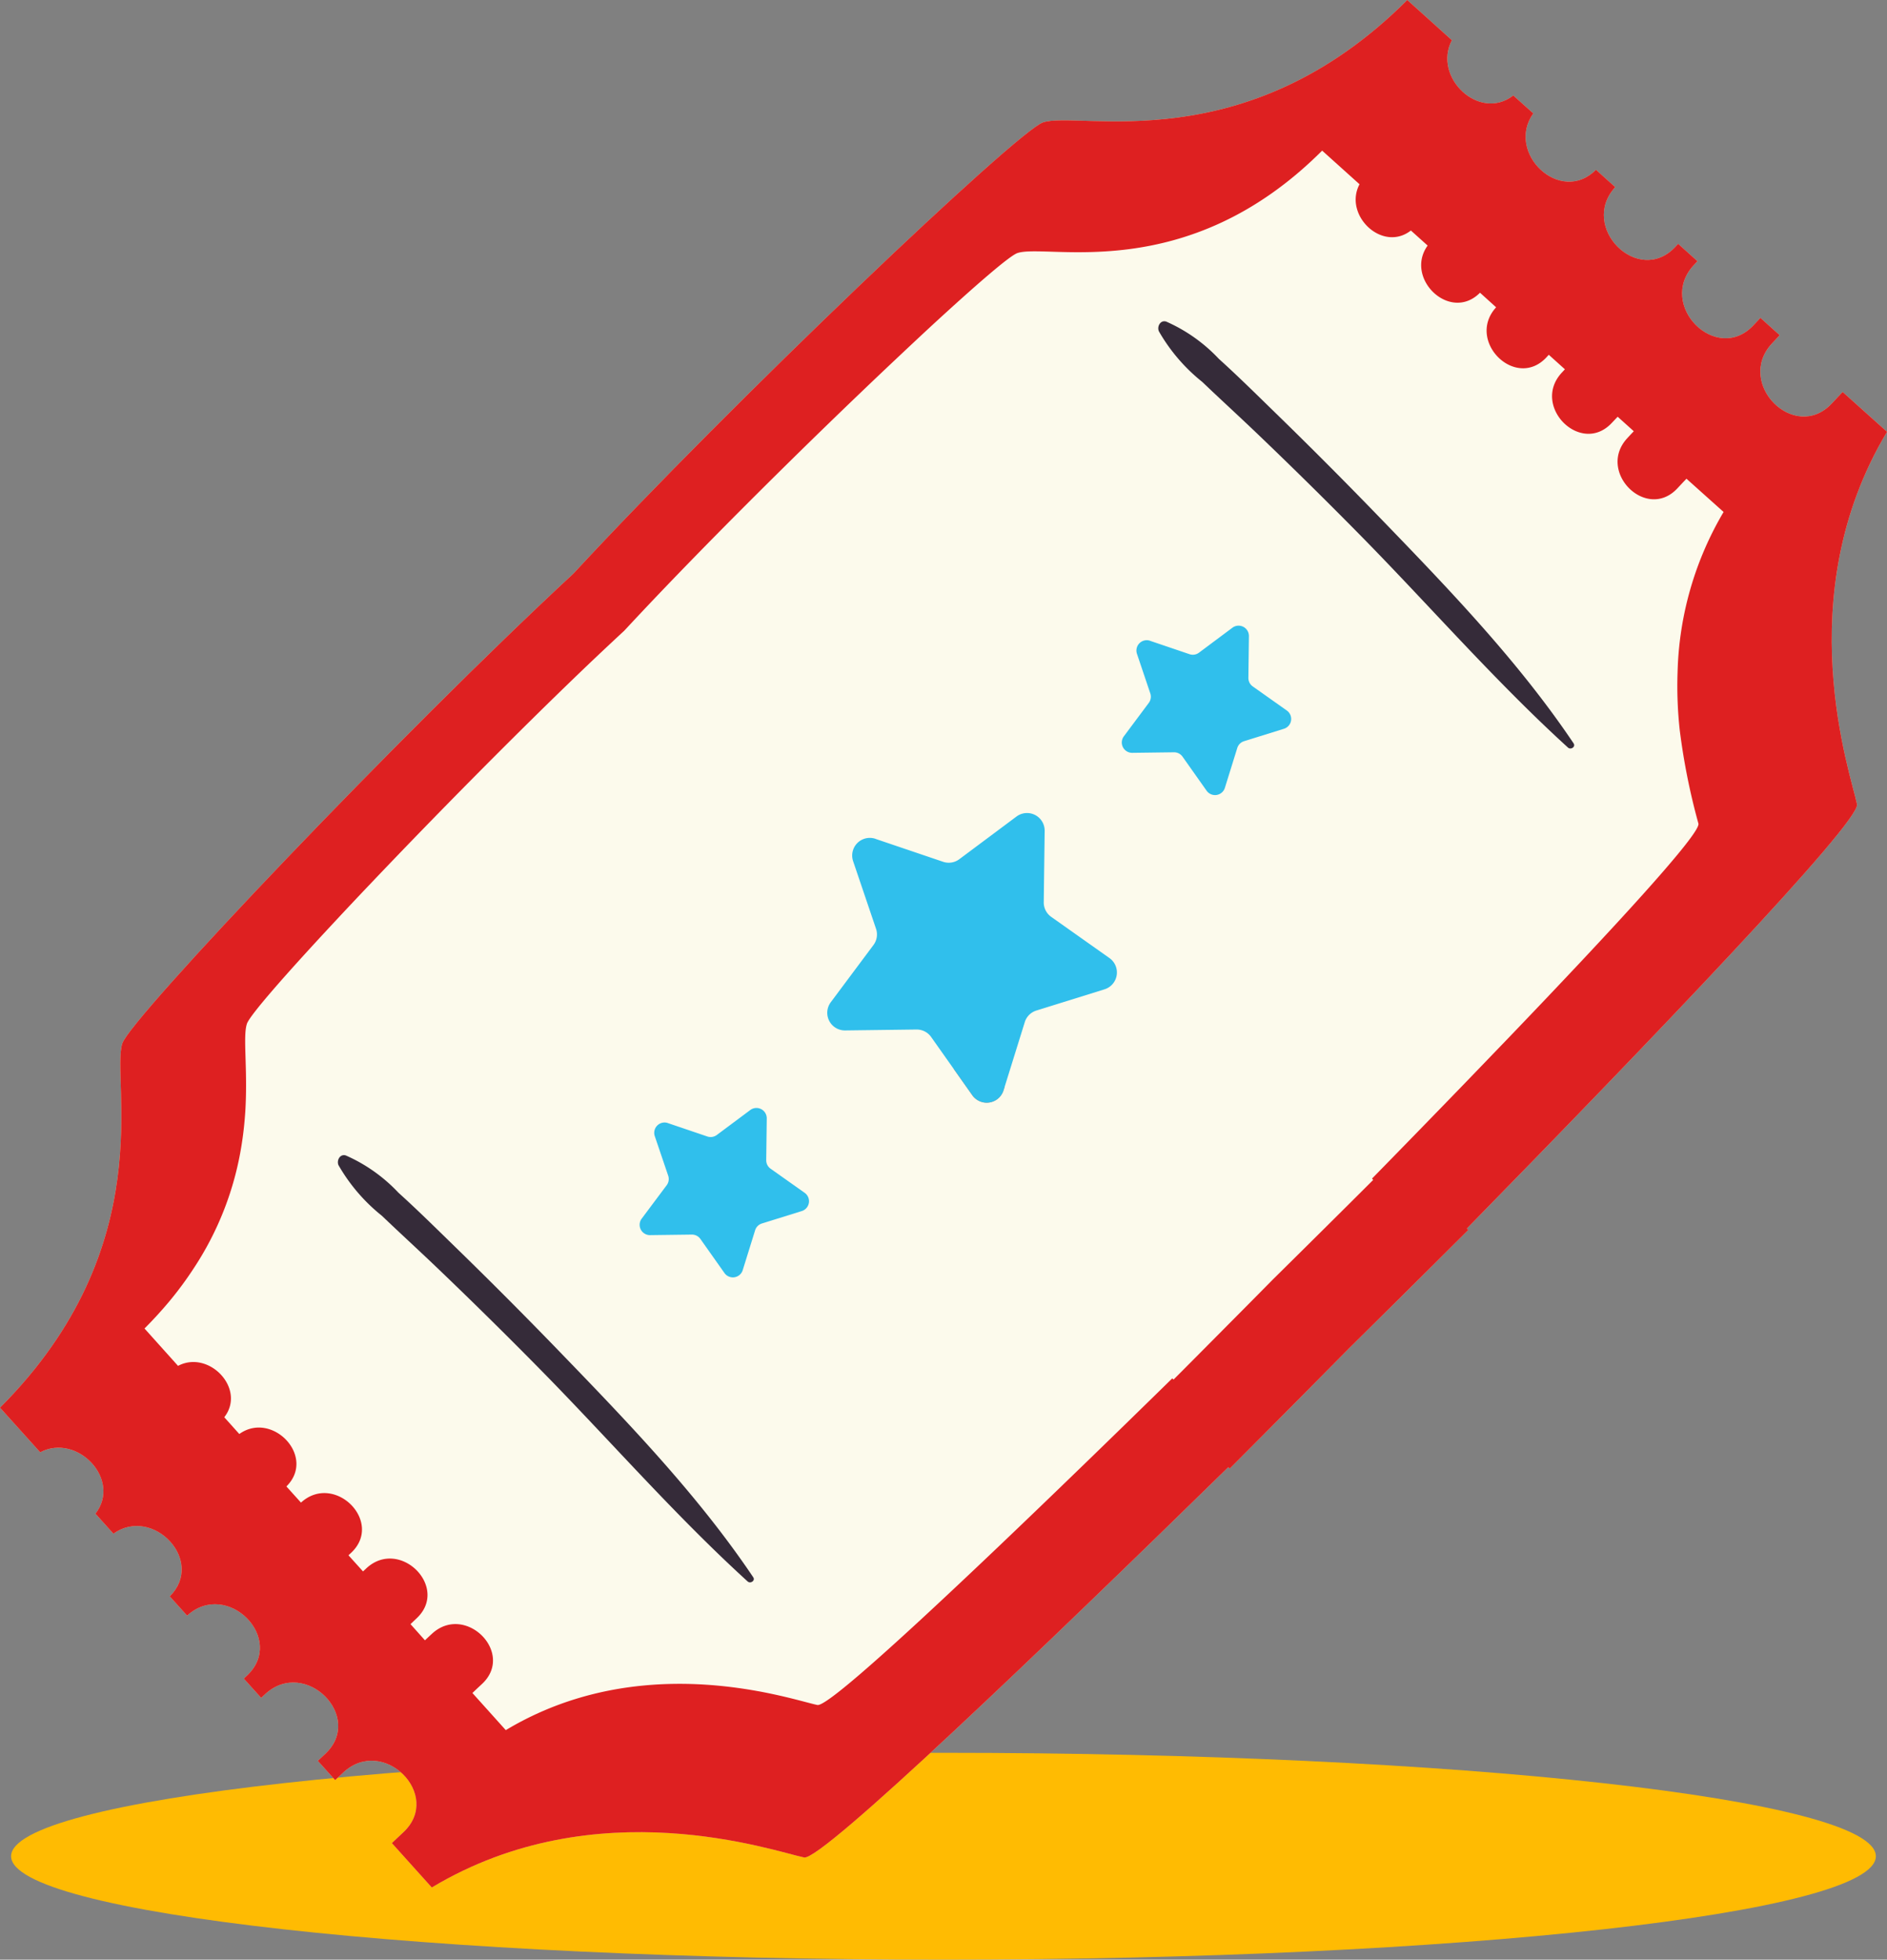
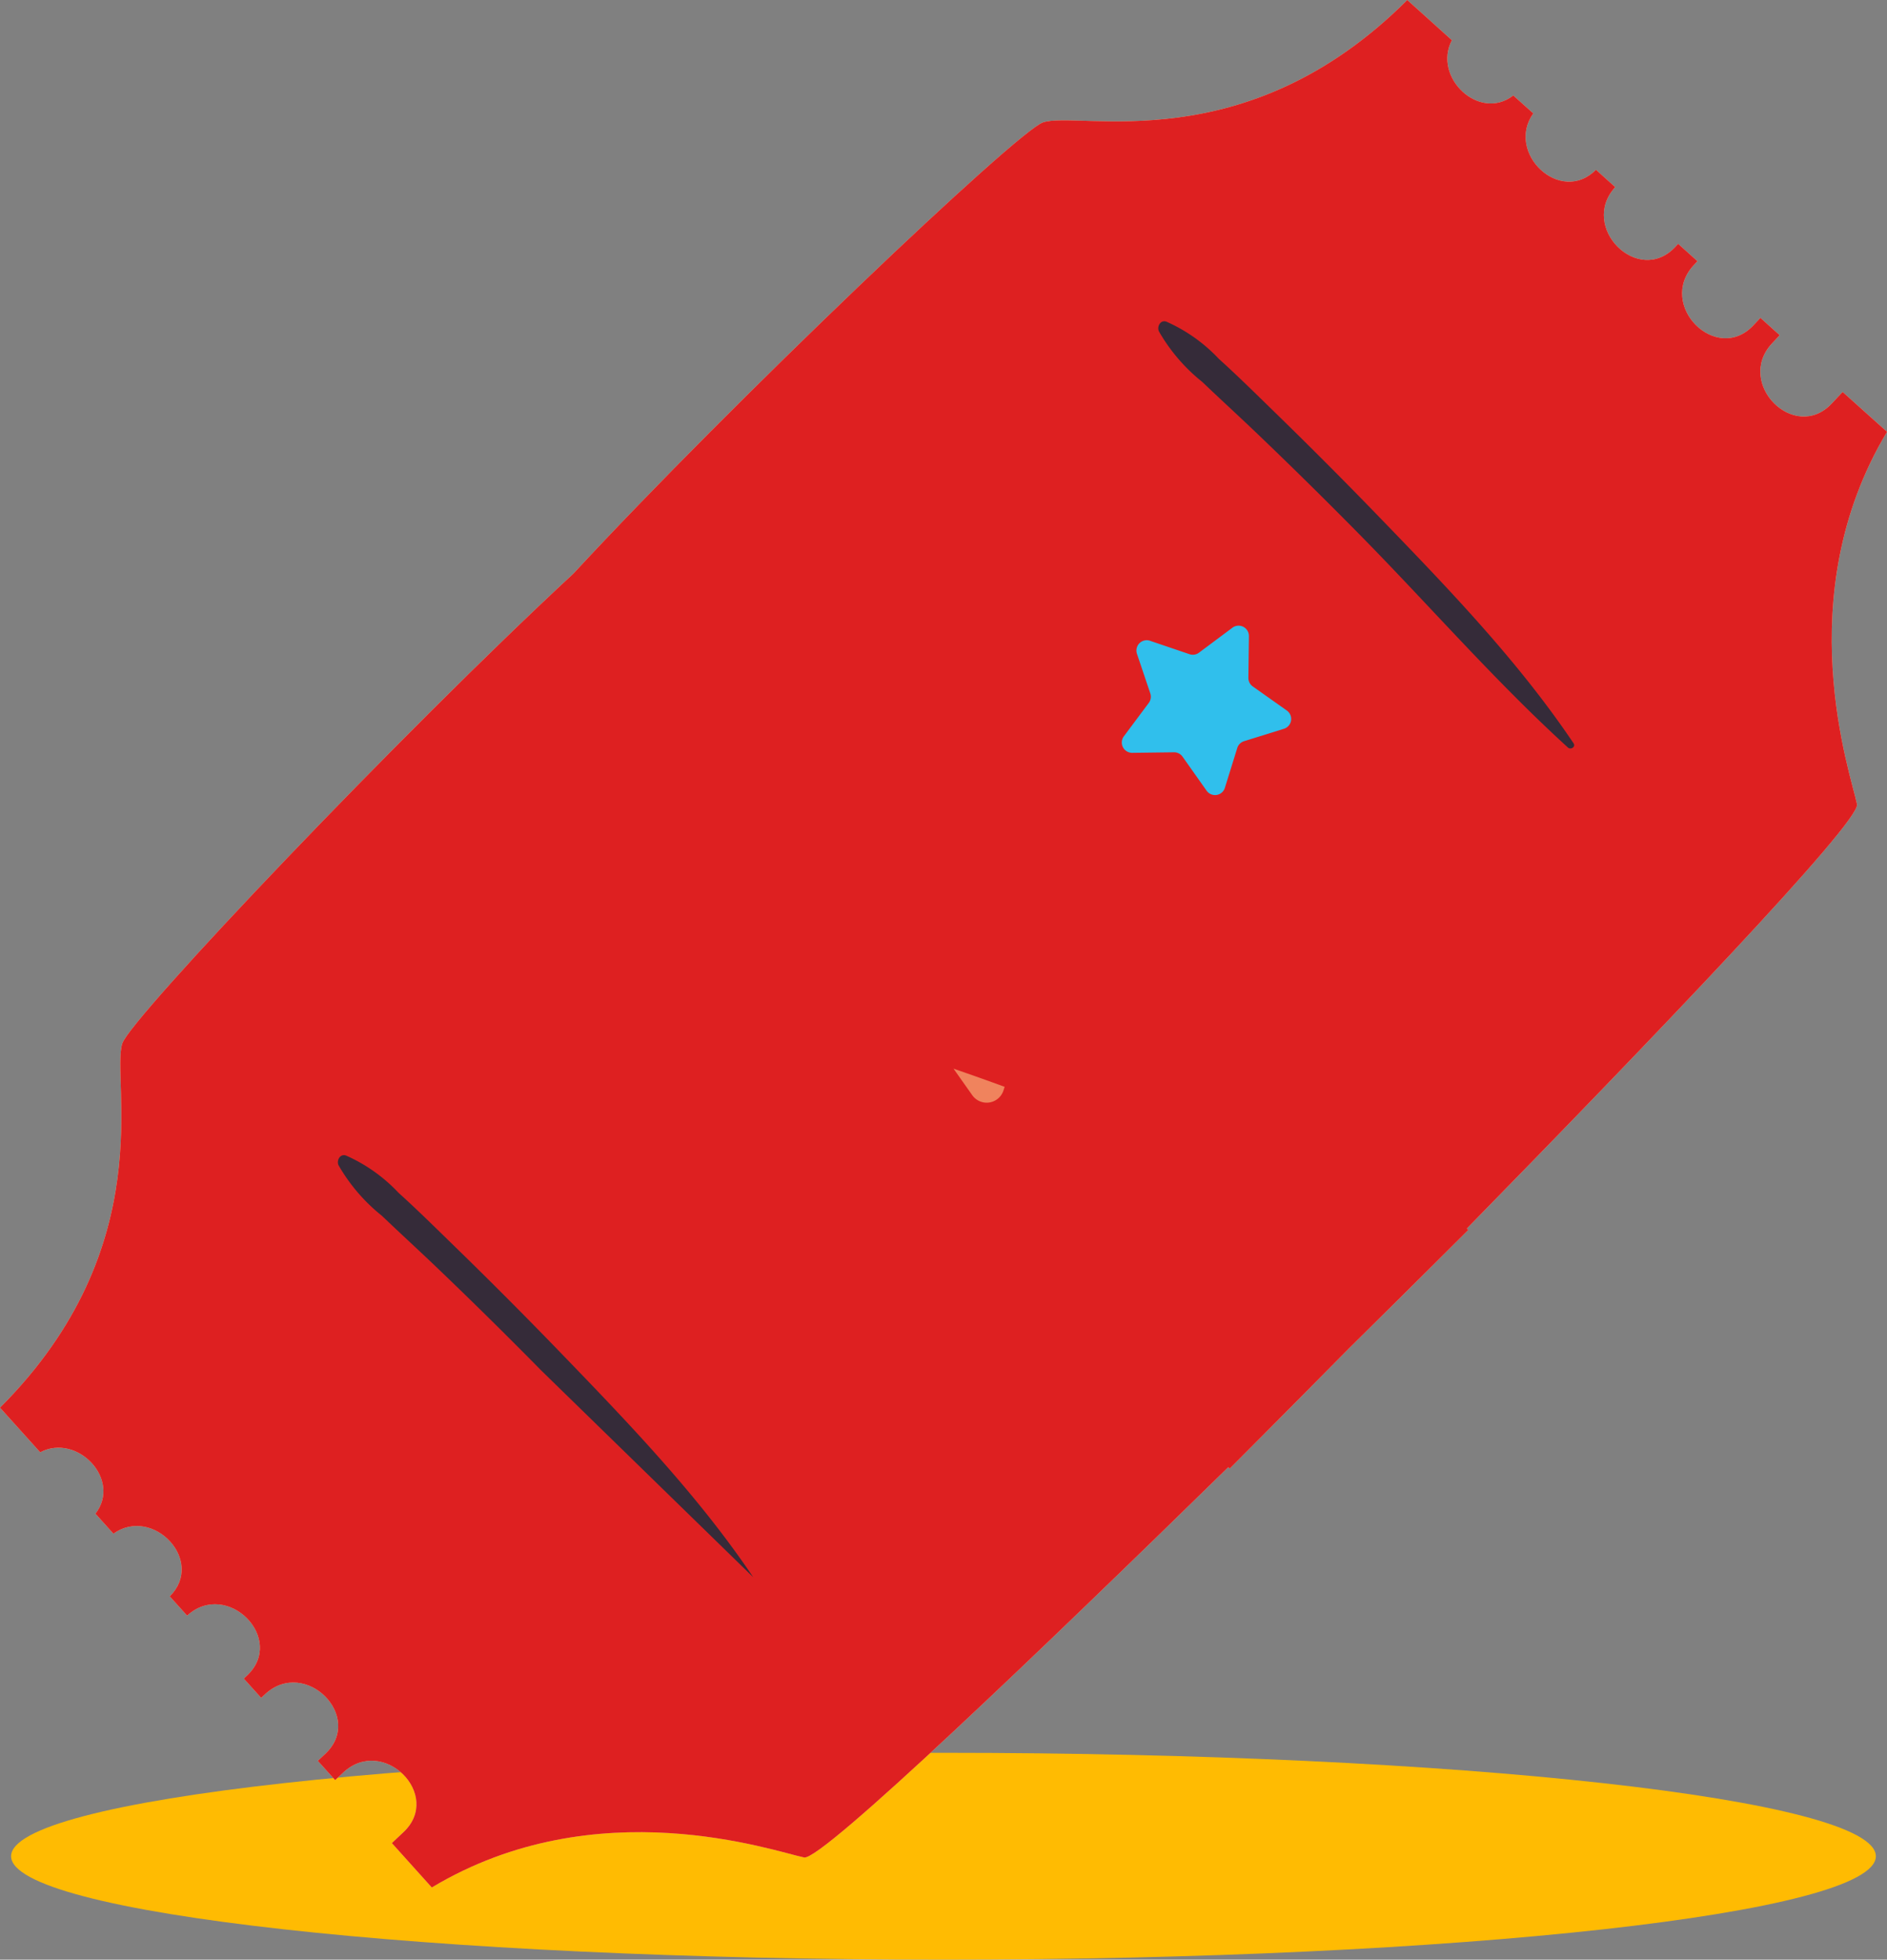
<svg xmlns="http://www.w3.org/2000/svg" width="142.346" height="147.786" viewBox="0 0 142.346 147.786">
  <rect x="0" y="0" width="142.346" height="147.786" fill="#808080" stroke="none" />
  <g data-name="Groupe 1073">
    <path data-name="Tracé 7480" d="M141.506 139.987c0-4.306-31.489-7.8-70.334-7.8s-70.334 3.492-70.334 7.8 31.49 7.8 70.334 7.8 70.334-3.492 70.334-7.8" fill="#ffbb02" />
    <path data-name="Tracé 7481" d="M139 29.557c-.27.287-.542.572-.811.862-2.8 3.013-7.316-1.512-4.519-4.52.193-.208.387-.413.58-.62l-1.453-1.309c-.172.182-.341.362-.51.545-2.8 3.016-7.315-1.509-4.519-4.518l.279-.3-1.454-1.309-.208.223c-2.792 3.007-7.294-1.489-4.54-4.5l-1.453-1.309c-2.692 2.712-6.844-1.29-4.727-4.251L114.154 7.2c-2.569 2-6.1-1.387-4.63-4.169L106.157 0C93.922 12.235 81.4 8.324 78.684 9.23c-1.942.644-23.474 21.118-35.428 34.026C30.348 55.21 9.874 76.743 9.229 78.684 8.323 81.4 12.235 93.923 0 106.158l3.031 3.366c2.782-1.471 6.169 2.062 4.168 4.63l1.355 1.506c2.96-2.116 6.962 2.036 4.251 4.727l1.309 1.453c3.01-2.754 7.507 1.749 4.5 4.54-.074.071-.148.139-.223.208l1.309 1.454.3-.279c3.011-2.795 7.535 1.72 4.519 4.518-.183.169-.364.34-.545.51l1.308 1.454c.209-.193.412-.387.621-.581 3.007-2.8 7.532 1.718 4.519 4.52q-.433.4-.861.811l3.011 3.347c12.461-7.475 25.826-2.716 28.09-2.264 1.324.265 18.188-15.92 31.99-29.43l.111.105s3.669-3.673 8.964-9.032c5.359-5.295 9.033-8.965 9.033-8.965l-.105-.111c13.511-13.8 29.695-30.666 29.429-31.991-.452-2.264-5.21-15.629 2.265-28.09z" fill="#ffd1a6" />
    <path data-name="Tracé 7482" d="M139 29.557c-.27.287-.542.572-.811.862-2.8 3.013-7.316-1.512-4.519-4.52.193-.208.387-.413.58-.62l-1.453-1.309c-.172.182-.341.362-.51.545-2.8 3.016-7.315-1.509-4.519-4.518l.279-.3-1.454-1.309-.208.223c-2.792 3.007-7.294-1.489-4.54-4.5l-1.453-1.309c-2.692 2.712-6.844-1.29-4.727-4.251L114.154 7.2c-2.569 2-6.1-1.387-4.63-4.169L106.157 0C93.922 12.235 81.4 8.324 78.683 9.23c-1.941.644-23.474 21.118-35.427 34.026C30.348 55.21 9.874 76.743 9.229 78.684 8.323 81.4 12.235 93.923 0 106.158l3.031 3.366c2.782-1.471 6.169 2.062 4.168 4.63l1.355 1.507c2.96-2.116 6.962 2.036 4.251 4.727l1.309 1.453c3.01-2.754 7.507 1.749 4.5 4.54-.074.071-.148.139-.223.208l1.309 1.454.3-.279c3.01-2.795 7.535 1.72 4.519 4.518-.183.169-.364.34-.545.51l1.308 1.454c.209-.193.411-.387.621-.581 3.007-2.8 7.532 1.718 4.519 4.52q-.433.4-.861.811l3.011 3.347c12.461-7.475 25.826-2.716 28.09-2.264 1.324.265 18.188-15.92 31.99-29.43l.111.105s3.669-3.673 8.964-9.032c5.359-5.295 9.033-8.965 9.033-8.965l-.106-.111c13.511-13.8 29.7-30.666 29.43-31.991-.452-2.264-5.21-15.63 2.265-28.09z" fill="#de2021" />
-     <path data-name="Tracé 7483" d="M130.019 38.611a24.949 24.949 0 00-3.471 12.089 30.389 30.389 0 00.165 4.377 49.492 49.492 0 001.409 7.038c.157.778-6.447 7.946-14.308 16.136l-3.233 3.355a1727.514 1727.514 0 01-7.084 7.277l.089.1s-3.073 3.073-7.559 7.5c-1.663 1.687-3.137 3.169-4.329 4.369-1.3 1.309-2.259 2.275-2.766 2.782l-.407.407-.093-.093c-8.55 8.373-18.5 17.97-23.546 22.3-1.772 1.523-2.935 2.389-3.226 2.333-.616-.126-2.223-.628-4.462-1.04h-.008c-4.64-.845-12.009-1.28-19.036 2.936l-2.517-2.8c.238-.23.479-.455.721-.68 2.521-2.344-1.264-6.121-3.781-3.781-.177.161-.346.321-.52.487l-1.091-1.221.45-.427c2.525-2.339-1.264-6.121-3.781-3.781-.08.08-.169.153-.249.234l-1.1-1.218c.064-.056.125-.116.189-.173 2.517-2.339-1.248-6.1-3.77-3.8l-1.1-1.218c2.275-2.251-1.079-5.726-3.552-3.954l-1.135-1.265c1.671-2.145-1.16-5.106-3.487-3.874l-2.53-2.818q.646-.646 1.22-1.293a26.433 26.433 0 002.468-3.209 23.485 23.485 0 003.635-9.342c.141-.874.226-1.715.279-2.5.2-3.254-.2-5.677.125-6.641.209-.627 2.876-3.681 6.693-7.771.874-.938 1.808-1.93 2.79-2.959 4.881-5.13 10.877-11.2 16.027-16.133a259.133 259.133 0 012.96-2.782c.06-.069.125-.133.185-.2 5.682-6.117 13.854-14.2 20.168-20.151.971-.914 1.893-1.78 2.759-2.582 3.463-3.19 5.976-5.356 6.54-5.541 2.271-.757 12.746 2.517 22.986-7.725l2.82 2.537c-1.233 2.329 1.724 5.163 3.874 3.488l1.264 1.135c-1.776 2.476 1.7 5.827 3.95 3.556l1.216 1.1c-2.3 2.521 1.465 6.282 3.8 3.77.06-.069.116-.126.173-.189l1.216 1.095c-.076.078-.152.169-.233.251-2.34 2.516 1.442 6.305 3.782 3.78l.431-.454 1.216 1.094c-.165.173-.326.342-.487.52-2.339 2.518 1.438 6.3 3.781 3.782.226-.242.451-.483.68-.721z" fill="#fcfaec" />
    <path data-name="Tracé 7494" d="M75.786 81.962l-.085.262a1.331 1.331 0 01-2.355.375l-1.417-2.006c1.289.444 2.577.9 3.857 1.369" fill="#f0835d" />
-     <path data-name="Tracé 7495" d="M56.817 118.943c-4.162-6.187-9.436-11.661-14.606-17.009q-3.877-4.009-7.875-7.9c-1.415-1.376-2.821-2.771-4.285-4.092a12.158 12.158 0 00-3.955-2.8c-.445-.153-.722.374-.561.73a13.422 13.422 0 003.271 3.813c1.343 1.285 2.717 2.539 4.061 3.823q4.033 3.853 7.945 7.829c5.2 5.288 10.1 10.934 15.586 15.927.211.193.6-.058.42-.319" fill="#352b39" />
+     <path data-name="Tracé 7495" d="M56.817 118.943c-4.162-6.187-9.436-11.661-14.606-17.009q-3.877-4.009-7.875-7.9c-1.415-1.376-2.821-2.771-4.285-4.092a12.158 12.158 0 00-3.955-2.8c-.445-.153-.722.374-.561.73a13.422 13.422 0 003.271 3.813c1.343 1.285 2.717 2.539 4.061 3.823q4.033 3.853 7.945 7.829" fill="#352b39" />
    <path data-name="Tracé 7496" d="M118.702 56.056c-4.161-6.186-9.434-11.659-14.606-17.008q-3.876-4.009-7.874-7.9c-1.415-1.376-2.82-2.77-4.285-4.092a12.167 12.167 0 00-3.955-2.8c-.445-.153-.721.374-.561.73A13.406 13.406 0 0090.69 28.8c1.344 1.284 2.718 2.537 4.062 3.821q4.033 3.854 7.944 7.829c5.2 5.289 10.1 10.935 15.586 15.929.211.192.6-.058.42-.32" fill="#352b39" />
-     <path data-name="Tracé 7497" d="M50.378 84.696l2.98 1.011a.777.777 0 00.716-.114l2.523-1.881a.778.778 0 011.243.633l-.04 3.147a.778.778 0 00.329.645l2.57 1.818a.777.777 0 01-.219 1.377l-3.005.936a.779.779 0 00-.512.511l-.935 3.006a.778.778 0 01-1.378.219l-1.817-2.57a.778.778 0 00-.646-.329l-3.147.041a.778.778 0 01-.633-1.244l1.886-2.521a.781.781 0 00.113-.715l-1.013-2.985a.779.779 0 01.987-.987" fill="#30bfec" />
    <path data-name="Tracé 7498" d="M86.75 48.324l2.981 1.011a.775.775 0 00.715-.114l2.523-1.883a.779.779 0 011.243.635l-.04 3.147a.779.779 0 00.328.645l2.57 1.818a.777.777 0 01-.218 1.378l-3.006.936a.776.776 0 00-.512.511l-.935 3.006a.778.778 0 01-1.378.218l-1.817-2.57a.781.781 0 00-.646-.329l-3.147.041a.779.779 0 01-.634-1.244l1.883-2.523a.781.781 0 00.113-.715l-1.006-2.983a.779.779 0 01.987-.987" fill="#30bfec" />
-     <path data-name="Tracé 7499" d="M66.042 63.263l5.1 1.728a1.328 1.328 0 001.223-.194l4.313-3.218a1.33 1.33 0 012.126 1.083l-.069 5.382a1.332 1.332 0 00.562 1.1l4.395 3.108a1.331 1.331 0 01-.373 2.357l-5.14 1.6a1.329 1.329 0 00-.875.875l-1.6 5.14a1.331 1.331 0 01-2.357.374l-3.107-4.395a1.334 1.334 0 00-1.1-.563l-5.382.069a1.33 1.33 0 01-1.087-2.128l3.219-4.313a1.331 1.331 0 00.194-1.223l-1.729-5.1a1.33 1.33 0 011.687-1.686" fill="#30bfec" />
  </g>
</svg>